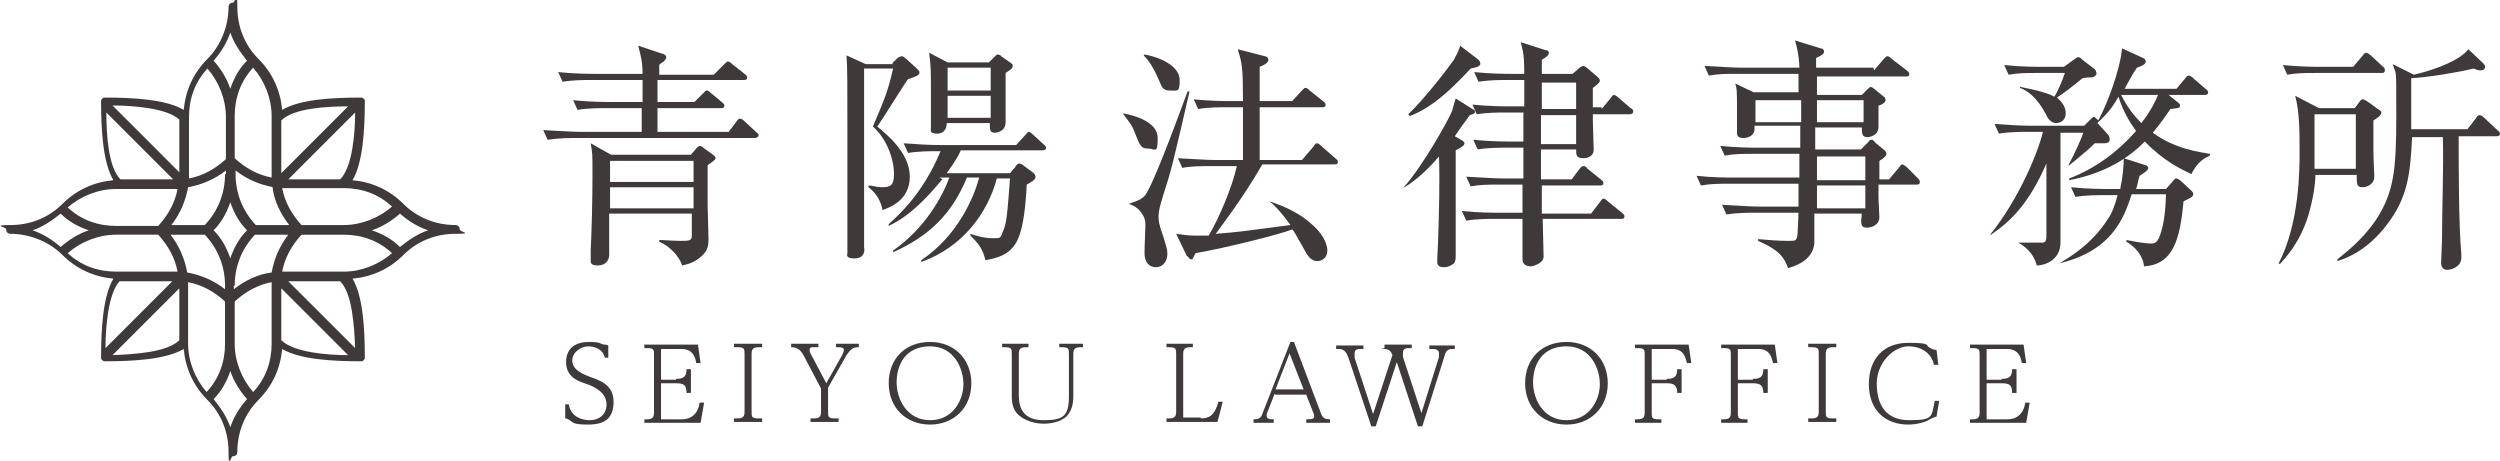
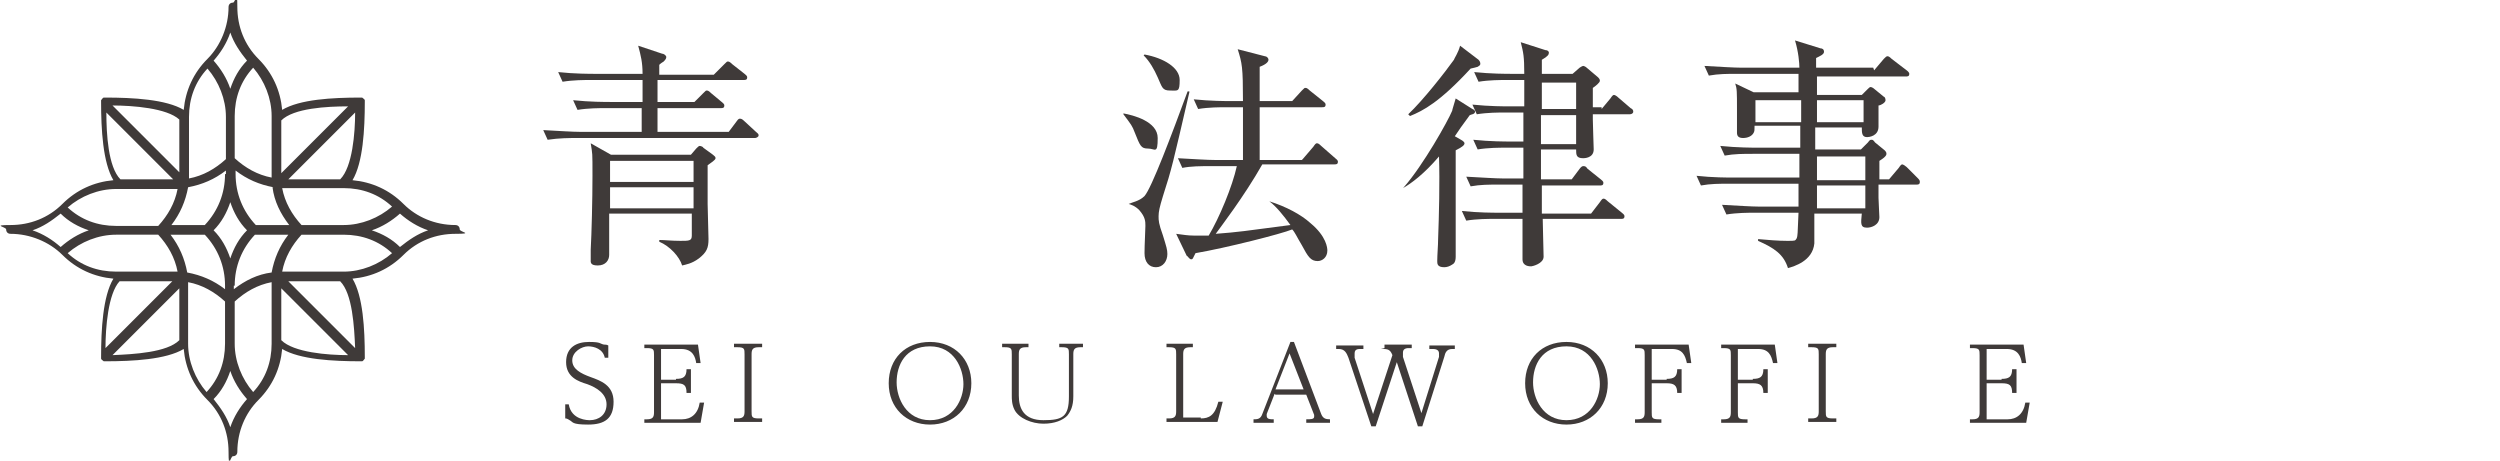
<svg xmlns="http://www.w3.org/2000/svg" version="1.1" viewBox="0 0 284.4 52.4">
  <defs>
    <style>
      .cls-1 {
        fill: #3f3a39;
      }
    </style>
  </defs>
  <g>
    <g id="_レイヤー_1" data-name="レイヤー_1">
      <g>
        <path class="cls-1" d="M45.5,28.1c-.9-.9-2-1.5-3.2-1.9,1.2-.4,2.3-1.1,3.2-1.9.9.8,2,1.5,3.2,1.9-1.2.4-2.2,1.1-3.2,1.9ZM30.9,39.1c0,2.1-.7,4-2.1,5.5-1.3-1.5-2.1-3.5-2.1-5.5v-4.8c1.2-1.1,2.6-1.9,4.2-2.2,0,.1,0,.3,0,.4v6.6ZM26.2,48.6c-.4-1.2-1.1-2.2-1.9-3.2.9-.9,1.5-2,1.9-3.2.4,1.2,1.1,2.3,1.9,3.2-.8.9-1.5,2-1.9,3.2ZM21.4,32.1c1.6.3,3,1.1,4.2,2.2v4.8c0,2.1-.7,4-2.1,5.5-1.3-1.5-2.1-3.5-2.1-5.5v-6.6c0-.1,0-.3,0-.4ZM6.9,24.3c.9.9,2,1.5,3.2,1.9-1.2.4-2.3,1.1-3.2,1.9-.9-.8-2-1.5-3.2-1.9,1.2-.4,2.2-1.1,3.2-1.9ZM21.5,13.3c0-2.1.7-4,2.1-5.5,1.3,1.5,2.1,3.5,2.1,5.5v4.8c-1.2,1.1-2.6,1.9-4.2,2.2,0-.1,0-.3,0-.4v-6.6ZM26.2,3.7c.4,1.2,1.1,2.2,1.9,3.2-.9.9-1.5,2-1.9,3.2-.4-1.2-1.1-2.3-1.9-3.2.8-.9,1.5-2,1.9-3.2ZM30.9,20.2c-1.6-.3-3-1.1-4.2-2.2v-4.8c0-2.1.7-4,2.1-5.5,1.3,1.5,2.1,3.5,2.1,5.5v6.6c0,.1,0,.3,0,.4ZM34.3,25.6c-1.1-1.2-1.9-2.6-2.2-4.2.1,0,.3,0,.4,0h6.6c2.1,0,4,.7,5.5,2.1-1.5,1.3-3.5,2.1-5.5,2.1h-4.8ZM32.5,30.9c-.1,0-.3,0-.4,0,.3-1.6,1.1-3,2.2-4.2h4.8c2.1,0,4,.7,5.5,2.1-1.5,1.3-3.5,2.1-5.5,2.1h-6.6ZM32.8,32h5.9c1.4,1.4,1.6,5.2,1.7,7.6l-7.6-7.6ZM32,32.8l7.6,7.6c-2.3,0-6.2-.3-7.6-1.7v-5.9ZM26.7,32.5c0-2.2.8-4.2,2.3-5.8h3.8c-1,1.3-1.6,2.7-1.9,4.3-1.6.2-3,.9-4.3,1.9v-.4ZM19.5,26.7h3.8c1.5,1.6,2.3,3.6,2.3,5.8v.4c-1.3-1-2.7-1.6-4.3-1.9-.3-1.6-.9-3-1.9-4.3ZM20.4,32.8v5.9c-1.4,1.4-5.2,1.6-7.6,1.7l7.6-7.6ZM19.6,32l-7.6,7.6c0-2.3.3-6.2,1.6-7.6h5.9ZM18,26.7c1.1,1.2,1.9,2.6,2.2,4.2-.1,0-.3,0-.4,0h-6.6c-2.1,0-4-.7-5.5-2.1,1.5-1.3,3.5-2.1,5.5-2.1h4.8ZM19.8,21.5c.1,0,.3,0,.4,0-.3,1.6-1.1,3-2.2,4.2h-4.8c-2.1,0-4-.7-5.5-2.1,1.5-1.3,3.5-2.1,5.5-2.1h6.6ZM19.6,20.4h-5.9c-1.4-1.4-1.6-5.2-1.6-7.6l7.6,7.6ZM20.4,19.6l-7.6-7.6c2.3,0,6.2.3,7.6,1.6v5.9ZM25.6,19.8c0,2.2-.8,4.2-2.3,5.8h-3.8c1-1.3,1.6-2.7,1.9-4.3,1.6-.3,3-.9,4.3-1.9v.4ZM28.1,26.2c-.9.9-1.5,2-1.9,3.2-.4-1.2-1-2.3-1.9-3.2.9-.9,1.5-2,1.9-3.2.4,1.2,1,2.3,1.9,3.2ZM31,21.3c.2,1.6.9,3,1.9,4.3h-3.8c-1.5-1.6-2.3-3.6-2.3-5.8v-.4c1.3,1,2.7,1.6,4.3,1.9ZM32,19.6v-5.9c1.4-1.4,5.2-1.6,7.6-1.6l-7.6,7.6ZM32.8,20.4l7.6-7.6c0,2.3-.3,6.2-1.7,7.6h-5.9ZM51.8,25.6c-2.3,0-4.4-.9-5.9-2.4,0,0,0,0,0,0,0,0,0,0,0,0-1.6-1.6-3.6-2.5-5.8-2.7,1.2-2,1.4-5.8,1.4-8.9s0-.1,0-.2c0-.1-.2-.2-.3-.3,0,0-.1,0-.2,0-3.2,0-6.9.2-8.9,1.4-.2-2.2-1.1-4.2-2.7-5.8,0,0,0,0,0,0,0,0,0,0,0,0-1.6-1.6-2.4-3.7-2.4-5.9s-.2-.5-.5-.5-.5.2-.5.5c0,2.2-.9,4.4-2.4,5.9,0,0,0,0,0,0,0,0,0,0,0,0-1.6,1.6-2.5,3.6-2.7,5.8-2-1.2-5.8-1.4-8.9-1.4s-.1,0-.2,0c-.1,0-.2.2-.3.3,0,0,0,.1,0,.2,0,3.1.2,6.9,1.4,8.9-2.2.2-4.2,1.1-5.8,2.7,0,0,0,0,0,0,0,0,0,0,0,0-1.6,1.6-3.7,2.4-5.9,2.4s-.5.2-.5.5.2.5.5.5c2.2,0,4.4.9,5.9,2.4,0,0,0,0,0,0,0,0,0,0,0,0,1.6,1.6,3.6,2.5,5.8,2.7-1.2,2-1.4,5.8-1.4,8.9s0,.1,0,.2c0,.1.2.2.3.3,0,0,.1,0,.2,0,3.1,0,6.9-.2,8.9-1.4.2,2.2,1.1,4.2,2.7,5.8,0,0,0,0,0,0,0,0,0,0,0,0,1.6,1.6,2.4,3.7,2.4,5.9s.2.5.5.5.5-.2.5-.5c0-2.3.9-4.4,2.4-5.9,0,0,0,0,0,0,0,0,0,0,0,0,1.6-1.6,2.5-3.6,2.7-5.8,2,1.2,5.8,1.4,8.9,1.4s.1,0,.2,0c.1,0,.2-.2.3-.3,0,0,0-.1,0-.2,0-3.2-.2-6.9-1.4-8.9,2.2-.2,4.2-1.1,5.8-2.7,0,0,0,0,0,0,0,0,0,0,0,0,1.6-1.6,3.7-2.4,5.9-2.4s.5-.2.5-.5-.2-.5-.5-.5Z" />
        <path class="cls-1" d="M69.4,21.3v2.4h9.5v-2.4h-9.5ZM69.4,18.3v2.4h9.5v-2.4h-9.5ZM78.6,17.6l.6-.7c.2-.2.3-.3.4-.3s.4.1.4.2l1.1.8c.2.2.3.2.3.4s-.5.5-.9.8v4.4s.1,4,.1,4c0,1-.2,1.5-1.1,2.2-.8.6-1.5.7-1.9.8-.3-1-1.4-2.2-2.6-2.7v-.2c.6,0,1.4.1,2.4.1s1.3,0,1.3-.6,0-2.2,0-2.5h-9.4c0,.2,0,.4,0,2.4v2.3c0,.6-.4,1.2-1.3,1.2s-.8-.4-.8-.7,0-.8,0-1.1c.1-1.8.2-5.6.2-8.4s0-2.4-.2-3.7l2.3,1.3h8.9ZM81.2,8.5l1.2-1.2c.3-.3.3-.3.4-.3s.2,0,.5.3l1.4,1.1c.1.1.3.2.3.4,0,.3-.2.3-.4.3h-9.8v2.5h4.2l1-1c.3-.3.3-.3.4-.3s.2,0,.5.3l1.2,1c.1.1.3.2.3.4,0,.3-.2.3-.4.3h-7.2c0,.5,0,2.5,0,2.7h8.1l.9-1.2c.2-.3.3-.3.4-.3.2,0,.4.2.5.3l1.3,1.2c.2.2.3.2.3.4s-.3.3-.4.3h-20.4c-.6,0-1.9,0-3.2.2l-.5-1.1c1.8.1,3.4.2,4.2.2h7c0-.4,0-2.3,0-2.7h-4.1c-.7,0-2,0-3.2.2l-.5-1.1c1.9.2,3.7.2,4.2.2h3.7v-2.5h-5.9c-.7,0-2,0-3.2.2l-.5-1.1c1.8.2,3.7.2,4.1.2h5.5c0-1.3-.2-2.1-.5-3.2l2.7.9c.2,0,.5.2.5.4s-.2.4-.3.5c0,0-.5.3-.5.4v1.1h6.3Z" />
-         <path class="cls-1" d="M107.8,10.9v2.5h4.9v-2.5h-4.9ZM107.8,7.7v2.6h4.9v-2.6h-4.9ZM112.6,7l.5-.5c.3-.3.3-.3.4-.3s.4.1.4.2l1,.7c.3.2.3.2.3.4,0,.2,0,.3-.8.8,0,2.6,0,2.9,0,3.9,0,.3,0,1.4,0,1.6s0,.5-.2.8c-.2.3-.7.5-1,.5-.6,0-.6-.3-.6-1.1h-4.9c0,.5-.2,1.2-1.1,1.2s-.7-.4-.7-.7c0-.7,0-4,0-4.6,0-1.6,0-2.4-.2-3.9l2.1,1.1h4.7ZM107.2,20.4c-.8.9-3.1,3.9-6.1,5.3v-.2c1.2-1.1,3.9-3.5,5.9-8.3h-.5c-.7,0-2,0-3.2.2l-.5-1.1c1.4.1,2.8.2,4.1.2h8.7l1-1.1c.3-.3.3-.4.4-.4.2,0,.4.2.5.3l1.2,1.1c.1.1.3.2.3.4,0,.3-.3.3-.4.3h-9.3c-.2.5-.6,1.2-1.6,2.6h7.2l.6-.7c0-.1.3-.4.4-.4.2,0,.4.1.5.2l1.2.9c0,0,.2.2.2.4,0,.4-.5.6-1,.9,0,.5-.2,2.9-.3,3.4-.5,3.5-1.4,4.7-4.4,5.2-.3-1.3-.8-1.9-1.7-2.8v-.2c.6.2,1.5.5,2.5.5s.9,0,1.2-.8c.4-.8.5-2,.8-6h-1.5c-1,3.8-3.8,7.8-8.6,9.5v-.2c4.2-2.8,6-7.2,6.6-9.4h-1.4c-1.7,4.1-4.2,6.6-8.4,8.5v-.2c3.6-2.5,5.6-6.1,6.4-8.3h-1.1ZM101.5,7.2l.6-.6c0,0,.3-.2.5-.2s.3.2.5.3l1.2,1.1c.2.2.3.3.3.4,0,.4-.4.5-1.3.8-.4.5-2.6,4.1-3.5,5.4,1.1.9,3.7,3,3.7,5.7s-2.3,3.5-3.1,3.8c-.2-1.1-.8-2-1.6-2.6v-.2c.4,0,.9.2,1.5.2,1,0,1.4-.2,1.4-1.5,0-1.8-.9-4.1-2.4-5.4,1.4-3.3,1.7-4,2.3-6.6h-3.3c0,0,0,.4,0,.5,0,6.3,0,7,0,12.8v7c.1.5,0,1.3-1.1,1.3s-.8-.5-.8-.6,0-.3,0-.5c0-2.6,0-6.2,0-7.2v-6.4c0-4.7,0-7.2-.1-8.4l2.2,1h3.1Z" />
        <path class="cls-1" d="M148.2,18.1l1.2-1.4c.2-.3.3-.4.4-.4s.2,0,.5.3l1.6,1.4c.1.1.3.2.3.4,0,.3-.2.3-.4.3h-8.2c-2.1,3.7-4.8,7.2-5.3,7.9,2.6-.2,3.2-.3,8.5-1-.8-1.1-1.6-2.1-2.4-2.7h0c1.9.6,3.6,1.5,4.7,2.5,1.8,1.5,1.9,2.8,1.9,3.1,0,.8-.6,1.2-1.1,1.2-.8,0-1.1-.5-1.8-1.8-.6-1-.8-1.5-1.1-1.8-1.2.5-7.5,2.1-11,2.7-.3.6-.3.7-.5.7s-.4-.4-.5-.4l-1.2-2.5c.8.1,1.3.2,2,.2s.5,0,1.7,0c1.2-2,2.7-5.6,3.2-7.9h-3c-1.1,0-2.2,0-3.2.2l-.5-1.1c1.8.1,3.4.2,4.2.2h3.2v-6h-1.9c-.7,0-2,0-3.2.2l-.5-1.1c1.9.2,3.7.2,4.2.2h1.4c0-3.9-.1-4.3-.6-5.9l3.1.8c.2,0,.4.2.4.4s-.2.5-1,.8c0,.6,0,3.4,0,3.9h3.7l1.1-1.2c.3-.3.3-.3.4-.3s.2,0,.5.3l1.5,1.2c.1.1.3.2.3.4,0,.3-.2.3-.4.3h-7.1v6h4.8ZM130.2,6.2c2.2.4,4,1.5,4,2.9s-.2,1.2-1.1,1.2-.9-.4-1.4-1.5c-.4-.9-.9-1.8-1.6-2.5h0ZM135.3,10.3v.2c-1.9,8.2-2,8.7-3,11.8-.4,1.3-.5,1.8-.5,2.3s0,.8.5,2.2c.4,1.3.5,1.6.5,2.1,0,.8-.5,1.5-1.3,1.5s-1.3-.6-1.3-1.6.1-2.6.1-3.1,0-1-.7-1.8c-.5-.5-.9-.6-1.2-.7h0c.4-.2,1.2-.3,1.8-.9.8-.9,3.1-7,4.9-11.9h.2ZM127.8,12.9c1.1.2,3.9.9,3.9,2.8s-.3,1.2-1.1,1.2-.9-.3-1.5-1.8c-.3-.8-.4-.9-1.3-2.1h0Z" />
        <path class="cls-1" d="M179.3,12.4v-3h-3.9c0,1,0,2,0,3h4ZM179.3,16.4v-3.3h-4v.5c0,.4,0,2.4,0,2.8h4ZM182.2,12.4l1-1.2c.2-.3.3-.4.4-.4s.3.1.5.3l1.4,1.2c.2.1.3.2.3.4s-.2.3-.4.3h-4.2v.6c0,.5.1,3.2.1,3.4,0,1-1.1,1-1.2,1-.8,0-.8-.4-.8-1h-4v.7c0,.4,0,2.4,0,2.7h3.5l.9-1.2s.2-.3.4-.3.3,0,.5.3l1.5,1.2c.1.1.3.2.3.4,0,.3-.2.3-.4.3h-6.6v3.2h5.6l1-1.3c.2-.3.3-.4.4-.4s.2,0,.5.3l1.6,1.3c.1.1.3.2.3.4,0,.3-.2.3-.4.3h-8.9c0,.9.1,3.5.1,4.3s-1.3,1.1-1.4,1.1c-.2,0-1,0-1-.8v-.4c0-.4,0-1.4,0-1.8,0-.7,0-1.1,0-2.4h-3.2c-.7,0-2,0-3.2.2l-.5-1.1c1.8.2,3.7.2,4.1.2h2.8v-3.2c0,0-2.7,0-2.7,0-1.1,0-2.1,0-3.2.2l-.5-1.1c1.8.1,3.4.2,4.1.2h2.4c0-.5,0-3,0-3.5h-2c-.7,0-2,0-3.2.2l-.5-1.1c1.9.2,3.7.2,4.2.2h1.5v-3.3h-2.1c-.7,0-2,0-3.2.2l-.5-1.1c1.9.2,3.7.2,4.2.2h1.7c0-.5,0-2.5,0-3h-2c-.7,0-2,0-3.2.2l-.5-1.1c1.9.2,3.7.2,4.2.2h1.5c0-2-.1-2.4-.4-3.6l2.8.9c.2,0,.4.1.4.3s-.1.4-.8.8c0,.7,0,.8,0,1.6h3.5l.8-.7c0,0,.3-.2.4-.2s.3.1.4.2l1.3,1.1c.2.2.2.3.2.4,0,.2-.5.6-.8.8,0,0,0,.3,0,2.2h1ZM160.2,13c1.7-1.6,4.2-4.8,5.2-6.2,0-.1.5-.8.7-1.6l2.1,1.6c0,0,.2.2.2.4s0,.2-.3.4c0,0-.7.2-.8.2-3.5,3.8-5.4,4.8-6.9,5.4h0ZM159.7,21.3c2.2-2.5,5-7.5,5.5-8.7,0-.1.2-.7.4-1.4l1.9,1.2c0,0,.3.1.3.3,0,.3-.4.3-.6.4-.9,1.2-1.3,1.8-1.7,2.4l.7.4c0,0,.4.2.4.4s-.2.4-1,.8c0,.1,0,.3,0,.5v6.1s0,5.5,0,5.5c0,.6-.2.8-.4.9-.3.2-.6.3-.9.3-.8,0-.8-.4-.8-.7,0-.7.1-1.8.1-2.5.1-2.7.2-6.5.1-9.4-1.7,2-3.2,3.1-4.1,3.6h0Z" />
        <path class="cls-1" d="M206.7,21.1v2.6h5.5v-2.6h-5.5ZM206.7,17.8v2.7h5.5v-2.7h-5.5ZM206.7,11.4v2.5s5.3,0,5.3,0v-2.5h-5.3ZM204.9,13.9v-2.5h-5.2v2.5h5.2ZM213.2,8l1.1-1.3c.2-.2.3-.3.4-.3s.2,0,.5.3l1.7,1.3c0,0,.3.2.3.4,0,.3-.2.3-.4.3h-10.1c0,.2,0,1.4,0,2.1h5.1l.6-.6c.2-.2.3-.3.4-.3s.3.1.4.2l1.1.9c.1,0,.2.2.2.4,0,.3-.6.6-.8.6,0,.4,0,2.1,0,2.4,0,1.1-1.1,1.2-1.3,1.2-.6,0-.6-.5-.6-1.1h-5.3v2.5h5.2l.8-.8c.2-.3.3-.3.4-.3s.2,0,.4.3l1.1.9c.2.2.2.3.2.4,0,.1,0,.3-.8.8v2.1h1.1l1.1-1.3c.2-.3.3-.4.4-.4s.4.2.5.3l1.3,1.3c.2.2.2.3.2.4,0,.3-.2.3-.4.3h-4.3c0,.1,0,1.3,0,1.5,0,.4.1,1.9.1,2.2,0,.9-.9,1.2-1.4,1.2-.8,0-.7-.5-.6-1.6h-5.4c0,2.6,0,2.9,0,3.4-.2,2-2.3,2.6-3,2.8-.5-1.6-1.6-2.3-3.4-3.1v-.2c1.1.1,2.3.2,3.3.2s.9,0,1.1-.3c.1-.3.1-.4.2-2.9h-5c-.7,0-2,0-3.2.2l-.5-1.1c1.8.1,3.4.2,4.1.2h4.6v-2.6c0,0-7.9,0-7.9,0-1.1,0-2.1,0-3.2.2l-.5-1.1c1.8.2,3.6.2,4.2.2h7.5v-2.7h-5.3c-1.1,0-2.1,0-3.2.2l-.5-1.1c1.9.2,3.8.2,4.2.2h4.9v-2.5h-5.2c0,.5,0,.6-.1.8-.2.4-.7.6-1.2.6s-.7-.2-.7-.6,0-.9,0-1.1c0-.7,0-1.2,0-1.5,0-2.1,0-2.4-.2-3l2.1,1h5.1v-2.1h-7c-1.1,0-2.1,0-3.2.2l-.5-1.1c1.8.1,3.4.2,4.2.2h6.6c0-.5-.1-1.8-.5-3.1l2.9.9c.2,0,.4.1.4.4s-.5.5-.9.7c0,.3,0,.4,0,1.1h6.5Z" />
-         <path class="cls-1" d="M241.3,10.8c.8,1.6,1.7,2.6,2.3,3.2,1.1-1.4,1.6-2.5,1.9-3.2h-4.2ZM234.2,30c1-.6,3.7-2.1,5.6-5.1.5-.7.8-1.6,1.1-2.7h-1.6c-.7,0-2,0-3.2.2l-.5-1.1c1.9.2,3.7.2,4.2.2h1.4c.3-1.5.4-2.6.4-3.5l2.5.8c.1,0,.3.2.3.3,0,.3-.7.7-1,.9-.2.6-.2,1-.4,1.5h3.4l.8-.9c.2-.3.3-.3.4-.3s.4.2.4.2l1.3,1.2c.2.2.2.3.2.4,0,.3-.3.4-1.1.8-.4,4.4-1.2,7.2-4.5,7.4,0-.4-.3-1.8-2-2.8v-.2c1.9.4,2.7.4,2.8.4.4,0,.8,0,1.2-1.5.4-1.3.5-3.4.5-4.1h-3.9c-.9,2.8-2.3,6.5-8.4,7.9h0ZM229.9,9.9c2.1.4,3.3.8,3.8,1.1.4-.6.9-1.8,1.2-2.7h-3.2c-1.1,0-2.1,0-3.2.2l-.5-1.1c1.8.2,3.6.2,4.2.2h2.6l1.1-.8c.3-.2.4-.3.5-.3.2,0,.3.1.5.3l1.3,1c.2.1.3.4.3.6s-.4.4-.5.4c-.2,0-.5,0-1.1.1-1.2,1-2,1.6-2.9,2.2.6.5,1,1.1,1,1.8s-.5,1.1-1.1,1.1-1-.6-1.1-.9c-1.1-2.1-2.2-2.8-3-3.1v-.2ZM246.7,10.8l1,.8c.1.1.3.2.3.4s0,.2-.3.3c-.1,0-.6.1-.8.1-.4.6-1,1.5-2,2.7,2.6,1.9,5.4,2.2,6.5,2.4v.2c-1.1.5-1.6,1.1-2.1,2.1-1.1-.5-3.2-1.5-5.3-3.7-1.9,1.9-4.5,3.6-8.6,4.4v-.2c2.9-1.1,5.5-3,7.6-5.4-.8-1.1-1.5-2.3-2-3.9-.9,1.6-1.5,2.1-2.4,3l1.2,1.3c.2.2.2.5.2.6,0,.4-.5.4-.7.4-.5,0-.6,0-1,0-.5.5-.7.7-2.9,2.5h-.1c.8-1.5,1.5-3.1,1.7-3.7h-2.6v12.5c0,2-1.8,2.6-2.7,2.6-.4-1.6-1.6-2.3-2.1-2.6h0c1,0,2.4,0,2.7,0,.4,0,.5-.2.5-.8v-8.2c-2,4.6-4.1,6.6-6.3,8.1h-.1c3.3-4.1,5.5-9.5,6-11.7h-1.8c-.7,0-2,0-3.2.2l-.5-1.1c1.4.1,2.8.2,4.1.2h6.1l.7-.7c.2-.2.3-.3.4-.3s.1,0,.5.4c.9-1.6,2.5-5.7,2.7-8.2l2.4,1.1c.3.1.3.4.3.4,0,.3-.4.5-1,.7-.5.7-.9,1.5-1.4,2.4h5.9l1-1.2c.2-.3.3-.3.4-.3s.5.2.5.3l1.4,1.2c.1.1.3.2.3.4,0,.3-.3.3-.4.3h-3.8Z" />
-         <path class="cls-1" d="M282.5,7.2c0,0,.2.2.2.4s-.1.4-.5.4-.2,0-.8-.2c-2.1.5-5.3,1-7.1,1.1,0,.4,0,4.4,0,5.8h6.4l1-1.3c0-.1.2-.3.4-.3s.4.2.5.3l1.5,1.4c.1.1.3.2.3.4,0,.3-.3.3-.4.3h-4.3c0,3.4,0,10.2.3,13.4,0,0,0,.2,0,.4,0,1.1-1.2,1.4-1.6,1.4-.7,0-.7-.7-.7-.8,0-.4.1-2.1.1-2.5,0-3.5.2-8.3.1-11.8h-3.5c-.2,4.2-.5,6.9-2.9,10-2.2,2.9-4.6,3.8-5.6,4.1v-.2c.7-.6,2.7-2,4.4-4.5,2-3.1,2.3-5.5,2.3-11.8s0-4.4-.4-5.9l2.4,1.2c2.6-.6,5.3-1.7,6.2-2.9l1.9,1.8ZM263.3,13v6.2h4.7v-6.2h-4.7ZM267.7,7.6l1.1-1.3c.2-.3.3-.3.4-.3s.4.2.5.3l1.4,1.3c.2.1.2.3.2.4,0,.3-.2.3-.4.3h-7.5c-1.1,0-2.1,0-3.2.2l-.5-1.1c1.9.2,3.8.2,4.1.2h3.9ZM267.8,12.4l.6-.8c.2-.3.3-.3.4-.3.2,0,.4.2.6.3l1.1.8c.3.2.4.2.4.4,0,.3-.4.6-.9.9,0,1.1,0,2.3,0,3.4s.1,2.5.1,3c0,.9-.9,1.2-1.3,1.2-.7,0-.7-.3-.7-1.4h-4.7c0,.9-.2,2.5-.8,4.6-1,3.2-2.6,4.8-3.2,5.5h-.2c2.4-4.6,2.4-10.7,2.4-12.8s0-4.5-.5-6.3l2.7,1.4h4.1Z" />
        <path class="cls-1" d="M64.2,46h.5c.3,1.8,2.2,1.8,2.4,1.8,1,0,1.9-.6,1.9-1.8s-1.1-1.9-2.2-2.3c-1-.3-2.4-.8-2.4-2.5s1.2-2.3,2.6-2.3,1.2.2,1.7.3c.2,0,.3,0,.5.1v1.4c.1,0-.4,0-.4,0-.2-1-1.2-1.3-1.9-1.3s-1.8.6-1.8,1.6,1,1.5,2.1,1.9c1.1.4,2.6.9,2.6,2.8s-1,2.6-2.9,2.6-1.7-.3-2.1-.5c-.3-.2-.4-.2-.5-.2v-1.6Z" />
        <path class="cls-1" d="M76.9,43.1c.8,0,1.2-.2,1.2-1.1h.5v2.7h-.5c0-.9-.3-1.1-1.2-1.1h-1.7v4.1h2.4c1,0,1.8-.6,2-1.9h.5l-.4,2.3h-6.4v-.4h.3c.7,0,.8-.3.8-.8v-6.5c0-.6,0-.8-.8-.8h-.3v-.4h6.1l.3,2.1h-.5c-.1-.7-.4-1.6-1.7-1.6h-2.3v3.5h1.7Z" />
        <path class="cls-1" d="M86.7,39.1v.4h-.4c-.7,0-.8.3-.8.8v6.5c0,.6,0,.8.8.8h.4v.4h-3.2v-.4h.4c.7,0,.8-.3.8-.8v-6.5c0-.6,0-.8-.8-.8h-.4v-.4h3.2Z" />
-         <path class="cls-1" d="M93.1,39.1v.4c-.3,0-.3,0-.6,0-.2,0-.4,0-.4.3s.1.3.1.4l1.8,3.4,1.8-3.2c0,0,.2-.4.2-.6s-.2-.3-.6-.3h-.3v-.4h2.6v.4c-.7,0-.9.2-1.4.9l-2.1,3.7v2.7c0,.6,0,.8.8.8h.4v.4h-3.2v-.4h.4c.7,0,.8-.3.8-.8v-2.6l-2-3.8c-.4-.7-.8-.9-1.4-.9v-.4h3Z" />
        <path class="cls-1" d="M102,43.5c0,1.8,1.1,4.3,3.8,4.3s3.8-2.4,3.8-4.1-1-4.3-3.8-4.3-3.8,2.1-3.8,4.1ZM110.5,43.6c0,2.8-2,4.7-4.7,4.7s-4.7-1.9-4.7-4.7,1.9-4.7,4.7-4.7,4.7,2,4.7,4.7Z" />
        <path class="cls-1" d="M117,39.1v.4h-.3c-.7,0-.8.3-.8.8v4.7c0,1.5.6,2.8,2.8,2.8s2.9-.4,2.9-2.7v-4.8c0-.6,0-.8-.8-.8h-.3v-.4h2.7v.4h-.3c-.7,0-.8.3-.8.8v4.8c0,1.1-.3,1.7-.7,2.2-.5.5-1.4.9-2.7.9s-2.8-.6-3.3-1.6c-.3-.6-.3-1.2-.3-1.6v-4.7c0-.6,0-.8-.8-.8h-.3v-.4h3Z" />
        <path class="cls-1" d="M136.6,47.6c.9,0,1.6-.3,2-1.9h.5l-.6,2.3h-5.8v-.4h.3c.7,0,.8-.3.8-.8v-6.5c0-.6,0-.8-.8-.8h-.3v-.4h3v.4h-.3c-.7,0-.8.3-.8.8v7.2h2Z" />
        <path class="cls-1" d="M148.3,44.3l-1.6-4.1-1.6,4.1h3.2ZM145,44.8l-.9,2.3c0,0,0,.2,0,.2,0,.4.4.4.8.4v.4h-2.3v-.4c.4,0,.8,0,1-.6l3.2-8.2h.4l3.1,8.2c.2.5.5.6,1,.6v.4h-2.7v-.4c.5,0,.9,0,.9-.3s0-.1,0-.2l-.9-2.3h-3.5Z" />
        <path class="cls-1" d="M157.5,39.6v-.4h3.1v.4h-.3c-.2,0-.7,0-.7.5s0,.3,0,.5l2.1,6.4,2-6.4c0-.1,0-.2,0-.4,0-.3-.2-.5-.7-.5h-.4v-.4h2.9v.4h-.3c-.6,0-.8.4-.9.9l-2.5,7.9h-.5l-2.4-7.3-2.4,7.3h-.5l-2.6-7.8c-.2-.5-.4-1-1.1-1h-.3v-.4h3.1v.4h-.3c-.3,0-.7,0-.7.5s0,.3,0,.5l2.1,6.4,2.2-6.7c-.2-.5-.4-.7-1-.7h-.3Z" />
        <path class="cls-1" d="M174.4,43.5c0,1.8,1.1,4.3,3.8,4.3s3.8-2.4,3.8-4.1-1-4.3-3.8-4.3-3.8,2.1-3.8,4.1ZM182.9,43.6c0,2.8-2,4.7-4.7,4.7s-4.7-1.9-4.7-4.7,1.9-4.7,4.7-4.7,4.7,2,4.7,4.7Z" />
        <path class="cls-1" d="M189.6,43.1c.8,0,1.2-.2,1.2-1.1h.5v2.7h-.5c0-.9-.4-1.1-1.2-1.1h-1.7v3.3c0,.6,0,.8.8.8h.3v.4h-3v-.4h.3c.7,0,.8-.3.8-.8v-6.5c0-.6,0-.8-.8-.8h-.3v-.4h6.1l.3,2.1h-.5c-.2-.9-.5-1.6-1.7-1.6h-2.3v3.5h1.7Z" />
        <path class="cls-1" d="M199.4,43.1c.8,0,1.2-.2,1.2-1.1h.5v2.7h-.5c0-.9-.4-1.1-1.2-1.1h-1.7v3.3c0,.6,0,.8.8.8h.3v.4h-3v-.4h.3c.7,0,.8-.3.8-.8v-6.5c0-.6,0-.8-.8-.8h-.3v-.4h6.1l.3,2.1h-.5c-.2-.9-.5-1.6-1.7-1.6h-2.3v3.5h1.7Z" />
        <path class="cls-1" d="M208.9,39.1v.4h-.4c-.7,0-.8.3-.8.8v6.5c0,.6,0,.8.8.8h.4v.4h-3.2v-.4h.4c.7,0,.8-.3.8-.8v-6.5c0-.6,0-.8-.8-.8h-.4v-.4h3.2Z" />
-         <path class="cls-1" d="M220.5,41.5h-.5c-.2-1.1-1.2-2.1-2.9-2.1s-3.6,1.9-3.6,4.2.9,4.2,3.7,4.2,2.5-.4,2.9-2.2h.5s-.3,1.8-.3,1.8c-.2,0-1,.4-1.1.5-.3.1-1.1.4-2.1.4-2.7,0-4.5-1.7-4.5-4.6s1.7-4.7,4.5-4.7,1.8.3,2.5.6c.4.2.5.2.7.2l.2,1.7Z" />
        <path class="cls-1" d="M227.7,43.1c.8,0,1.2-.2,1.2-1.1h.5v2.7h-.5c0-.9-.3-1.1-1.2-1.1h-1.7v4.1h2.4c1,0,1.8-.6,2-1.9h.5l-.4,2.3h-6.4v-.4h.3c.7,0,.8-.3.8-.8v-6.5c0-.6,0-.8-.8-.8h-.3v-.4h6.1l.3,2.1h-.5c-.1-.7-.4-1.6-1.7-1.6h-2.3v3.5h1.7Z" />
      </g>
    </g>
  </g>
</svg>